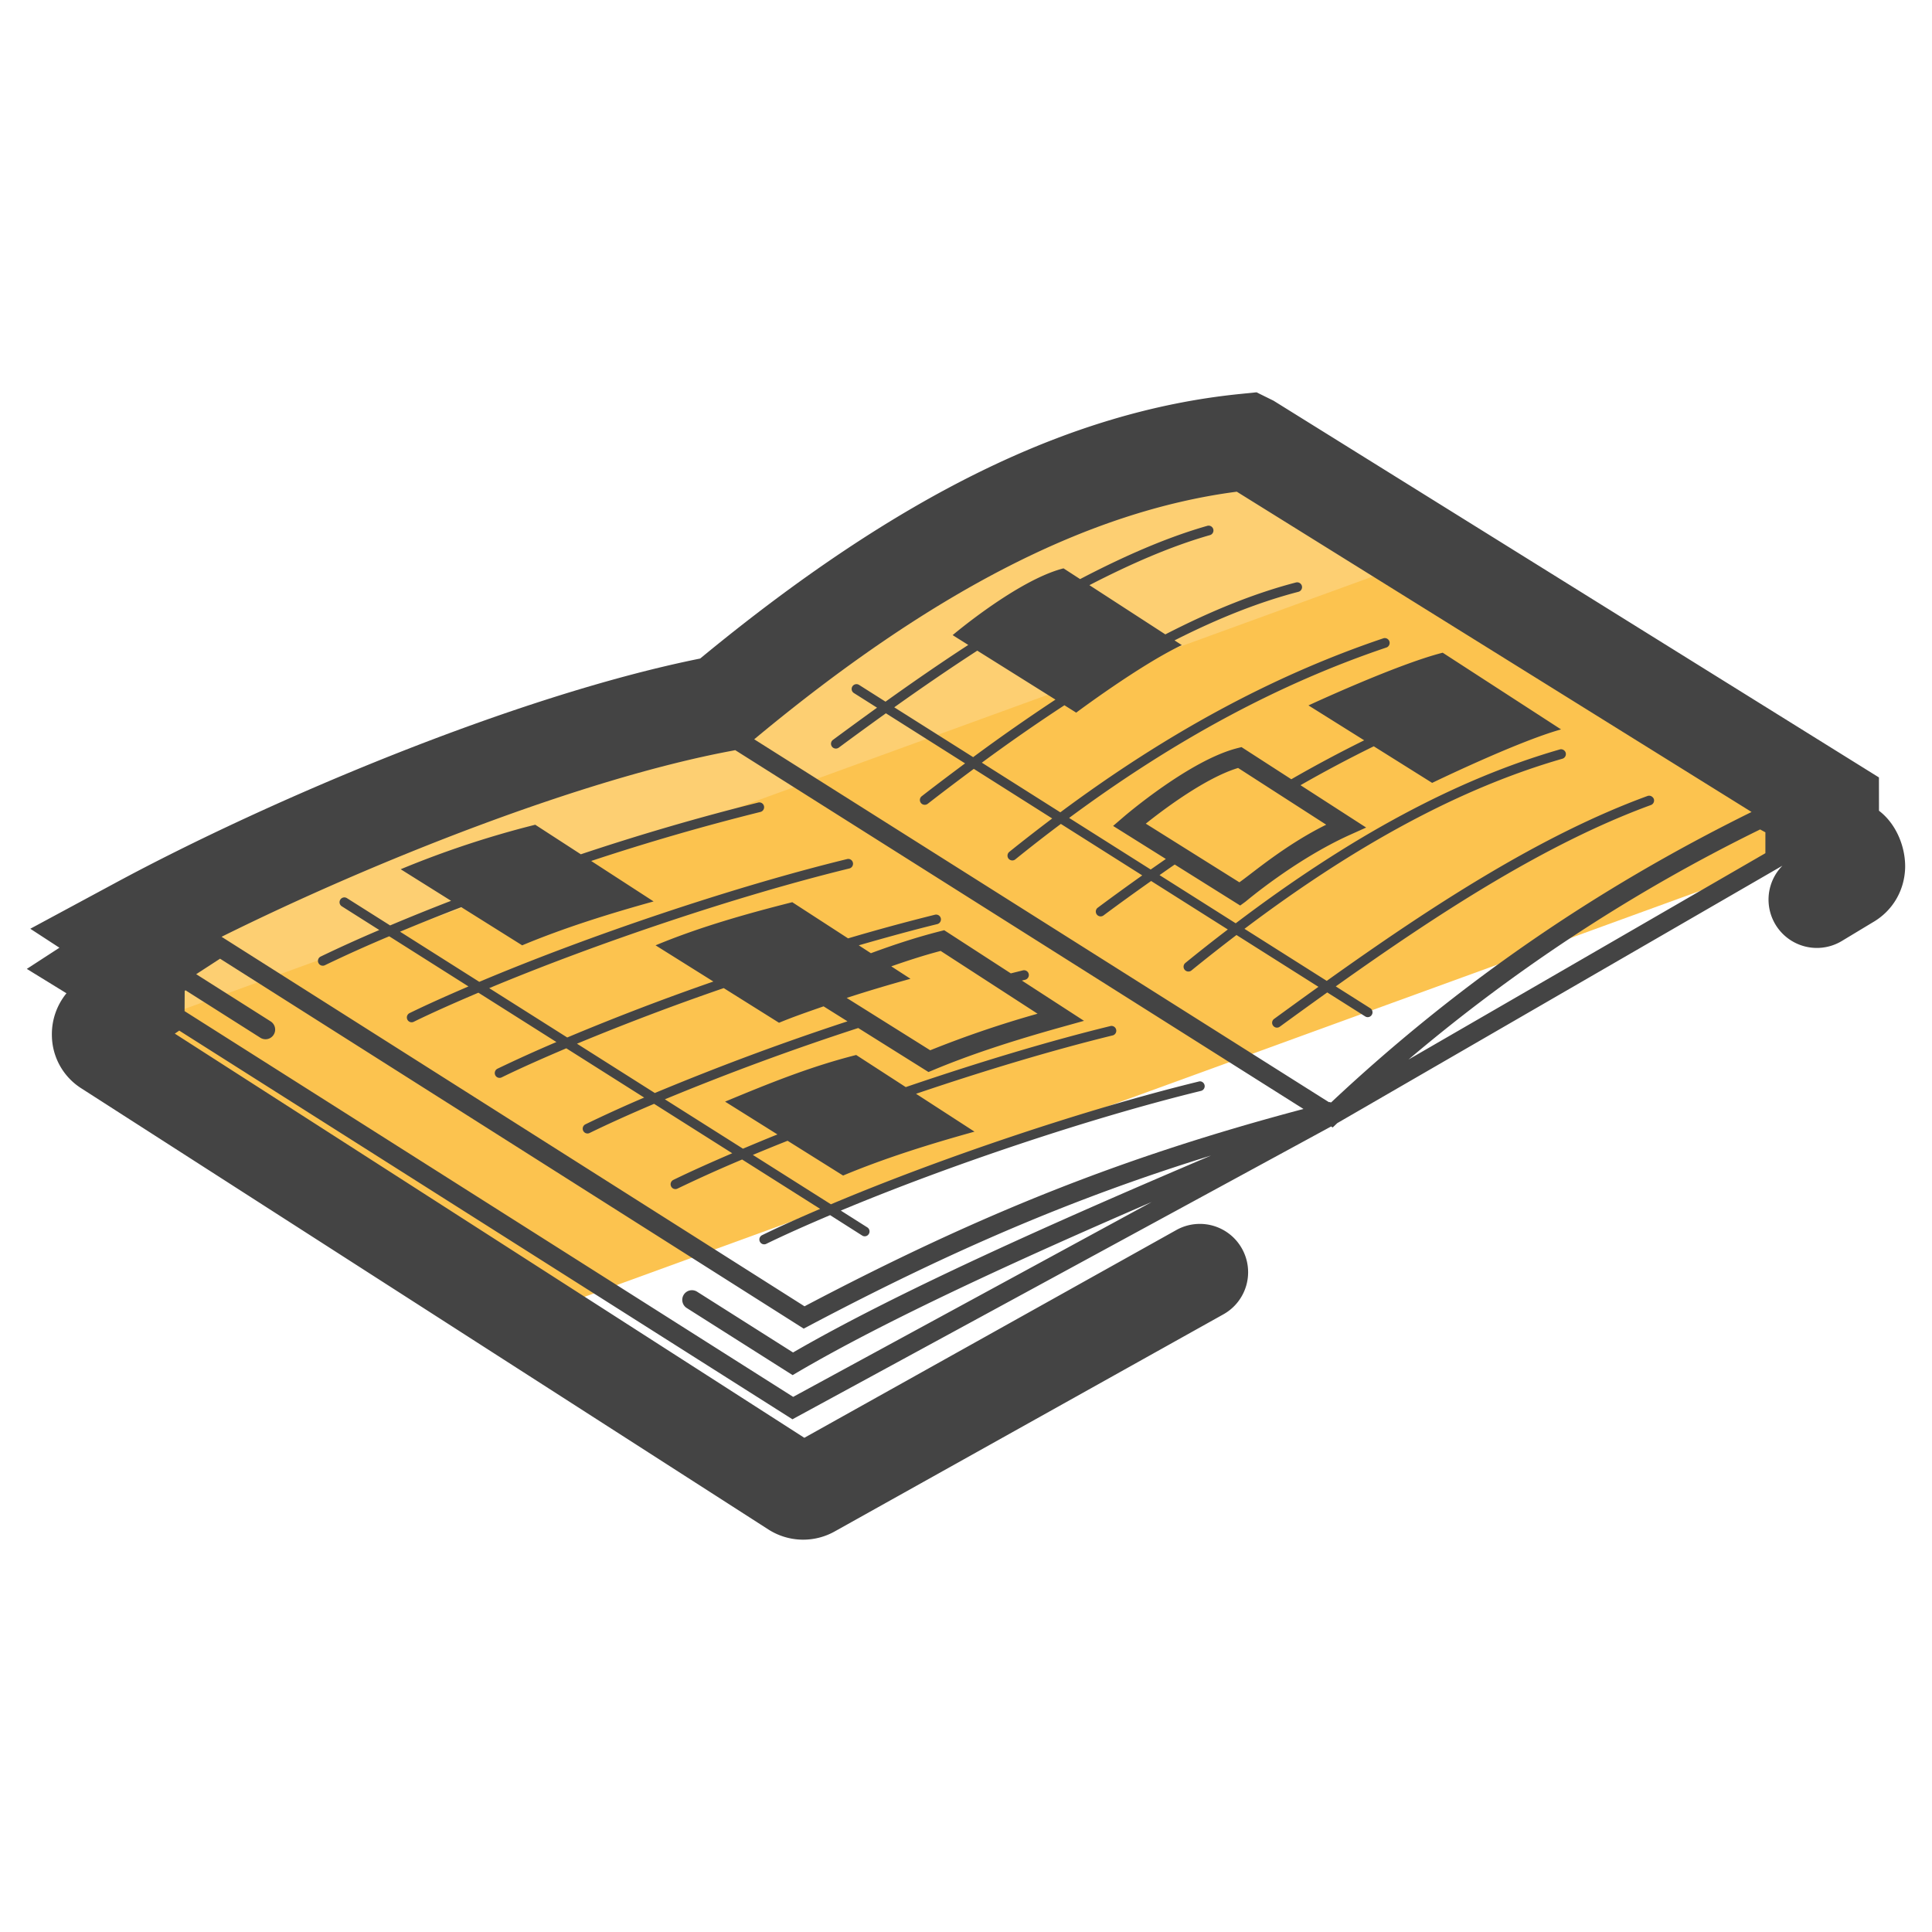
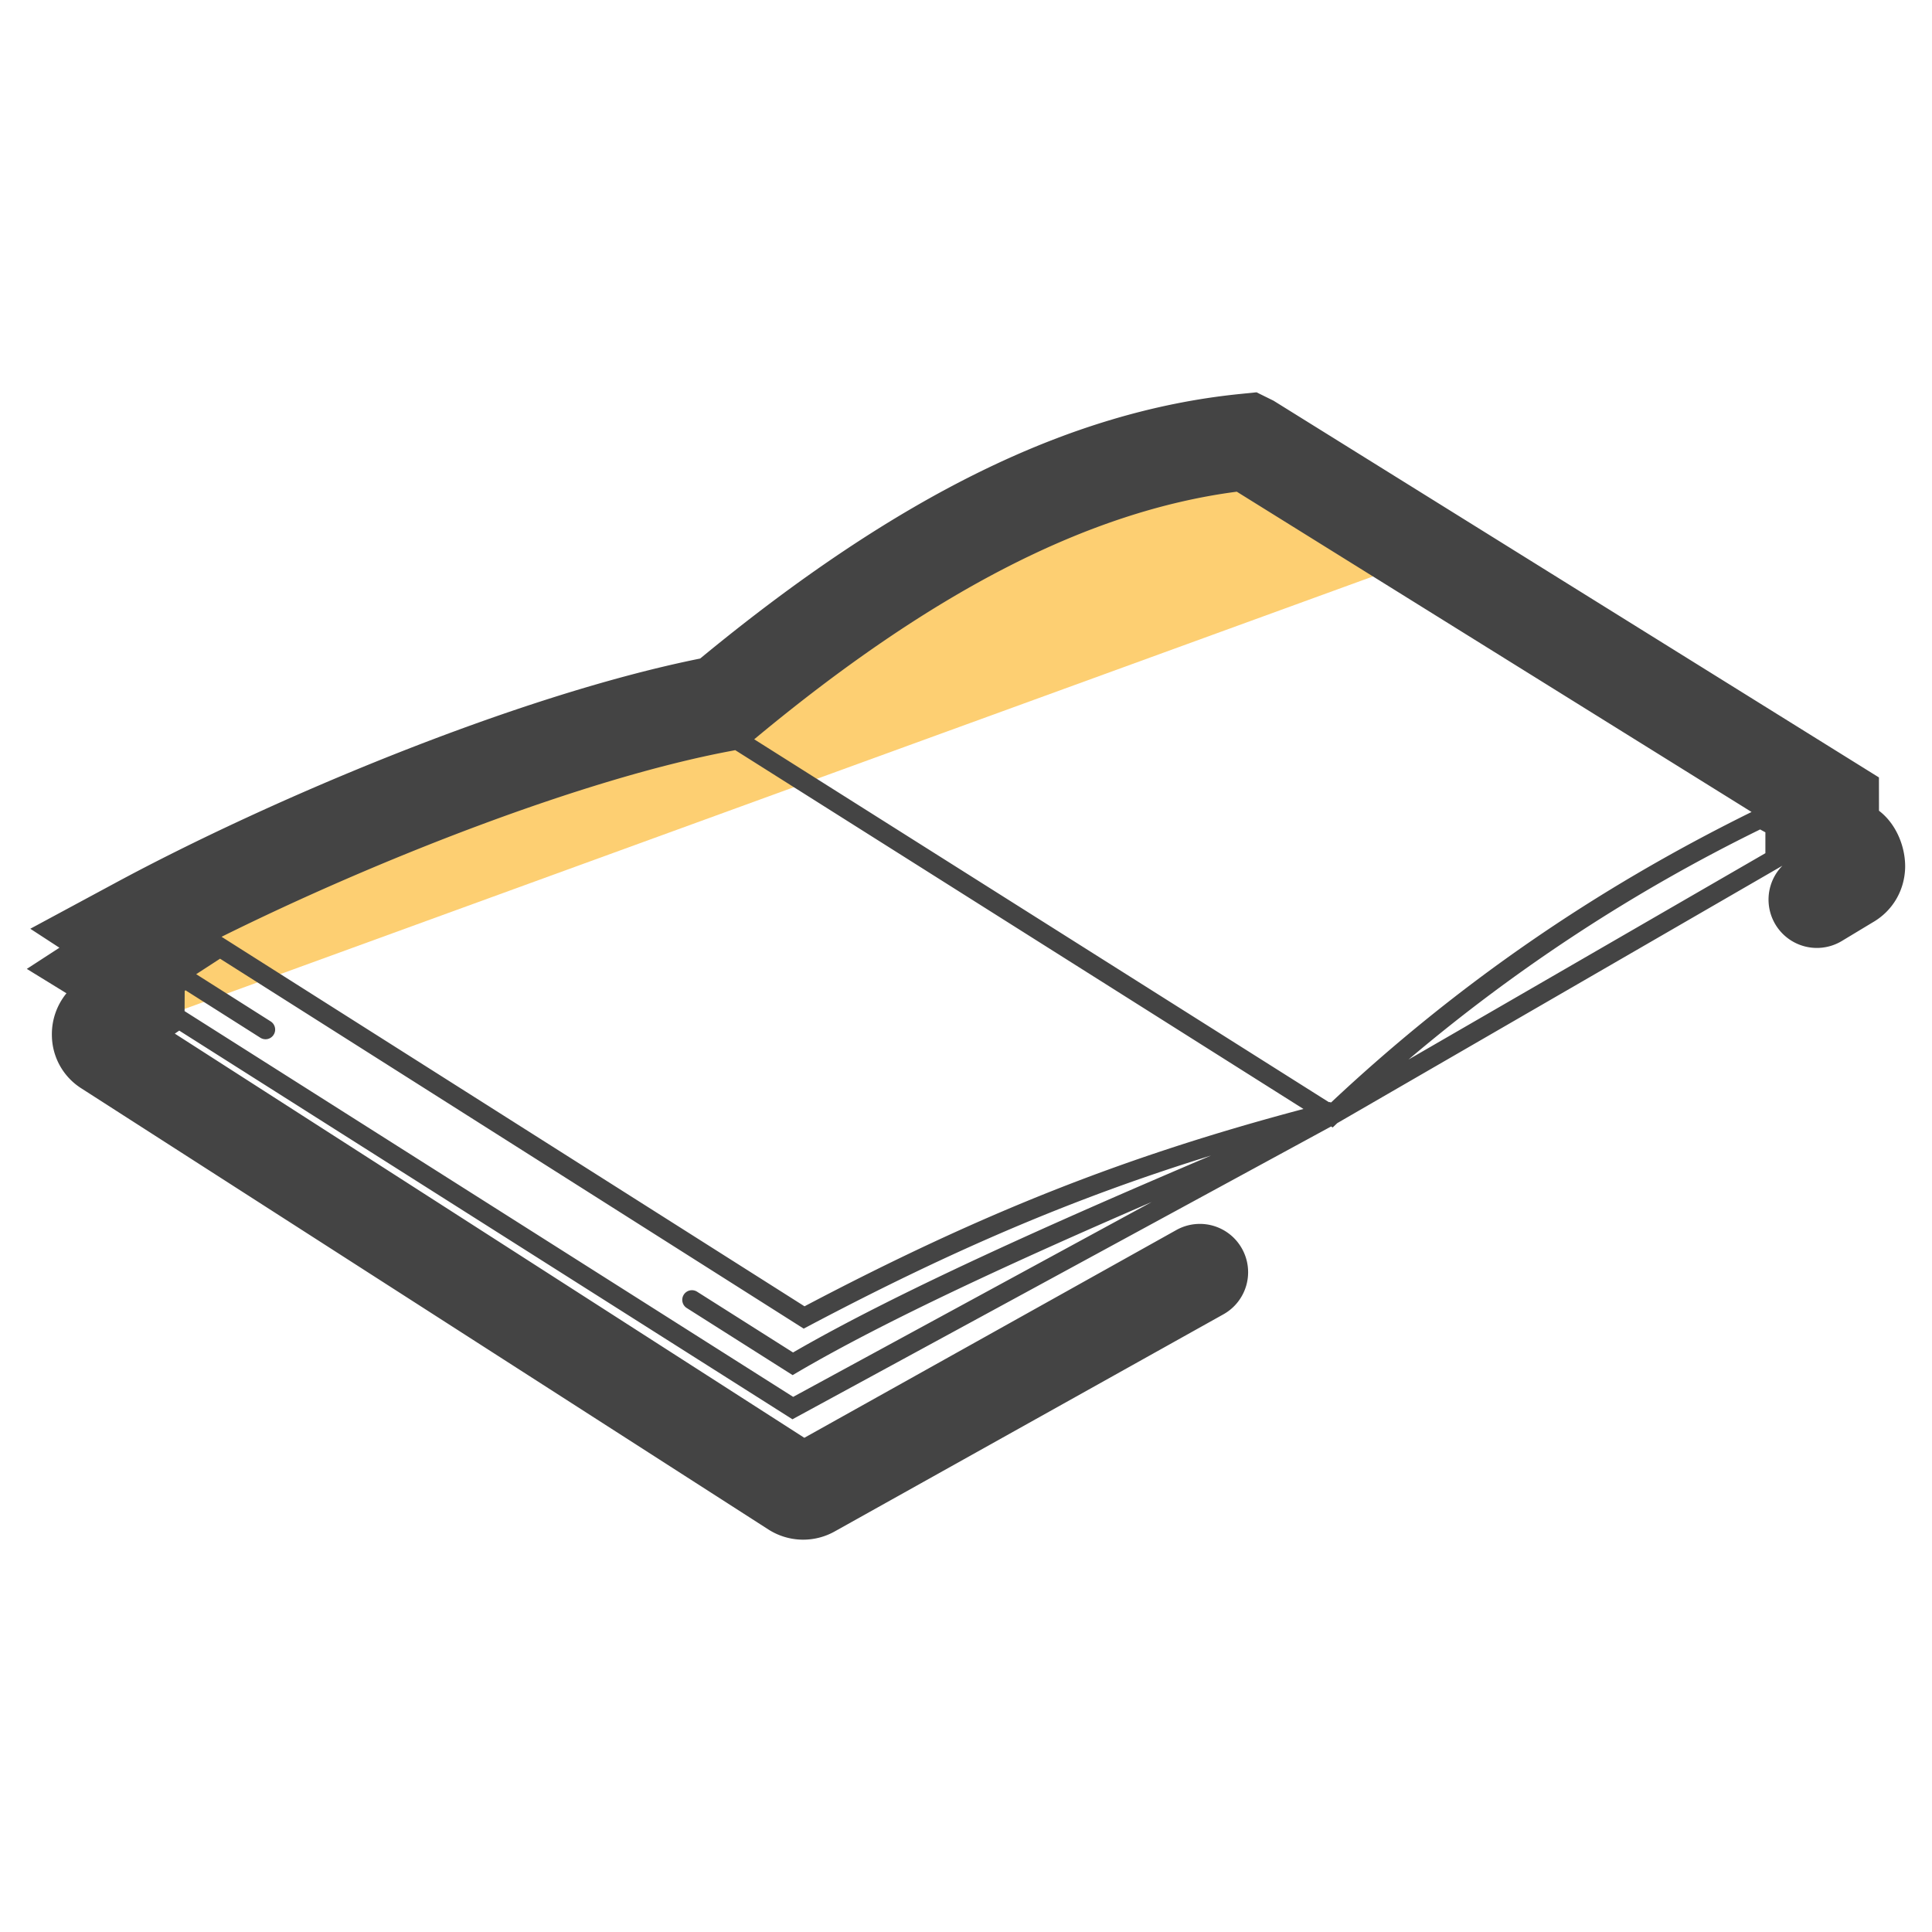
<svg xmlns="http://www.w3.org/2000/svg" version="1.0" viewBox="0 0 50 50">
-   <path fill="#FCC34F" d="M46.847 22.019L14.674 33.726 3.86 26.88a.4.4 0 01-.189-.328.41.41 0 01.18-.35c.153-.094.337-.215.449-.292l.004-.628-.409-.251.768-.498-.579-.377.337-.18c3.807-2.051 10.028-4.224 14.513-5.068 5.252-4.381 9.391-6.59 13.018-6.958l.076-.004 14.495 9.018-.144.148.144.144v.53l.233.148a.265.265 0 01.091.085z" />
  <path fill="#FDCF72" d="M36.338 14.625L3.676 26.512a.396.396 0 01.175-.31c.153-.094.337-.215.449-.292l.004-.628-.409-.251.768-.498-.579-.377.337-.18c3.807-2.051 10.028-4.224 14.513-5.068 5.252-4.381 9.391-6.59 13.018-6.958l.076-.004 4.31 2.679z" />
  <g fill="#444">
-     <path d="M22.312 31.975a.122.122 0 00.172-.039.124.124 0 00-.039-.172l-.685-.434c2.803-1.171 6.456-2.398 9.322-3.098a.125.125 0 00.092-.15c-.016-.067-.084-.112-.15-.092-2.932.715-6.685 1.981-9.52 3.177l-2.02-1.278c.293-.122.589-.244.899-.366l1.436.9c1.095-.458 2.273-.823 3.401-1.136l-1.513-.98c1.757-.596 3.543-1.133 5.098-1.513a.125.125 0 00-.058-.242c-1.616.394-3.481.959-5.306 1.582l-1.283-.831c-1.183.299-2.256.734-3.393 1.207l1.355.849c-.309.124-.601.246-.892.369l-2.021-1.278a68.25 68.25 0 015.004-1.845l1.818 1.139.12-.05c.918-.384 1.99-.742 3.371-1.126l.534-.149-1.608-1.042.085-.021a.126.126 0 00.092-.151.125.125 0 00-.15-.092l-.313.078-1.724-1.117-.106.027c-.614.156-1.202.35-1.791.568l-.314-.204c.702-.202 1.39-.392 2.031-.549a.126.126 0 00.092-.151.125.125 0 00-.151-.092 52.97 52.97 0 00-2.249.612l-1.444-.936c-1.183.299-2.401.643-3.538 1.116l1.496.937a63.757 63.757 0 00-3.782 1.448l-2.019-1.277c2.801-1.17 6.45-2.396 9.32-3.097a.126.126 0 00.092-.151.123.123 0 00-.151-.092c-2.936.717-6.685 1.982-9.518 3.177l-2.051-1.298a60.048 60.048 0 011.585-.635l1.576.988c1.095-.458 2.273-.823 3.401-1.136L15.3 22.282a60.012 60.012 0 014.38-1.269.126.126 0 00.092-.151.123.123 0 00-.151-.092 61.863 61.863 0 00-4.589 1.339l-1.18-.765a24.862 24.862 0 00-3.482 1.152l1.304.817a55.41 55.41 0 00-1.578.637l-1.117-.706a.124.124 0 00-.172.039.124.124 0 00.039.172l.97.614a35.02 35.02 0 00-1.524.69.125.125 0 00.11.224 35.312 35.312 0 011.671-.752l2.051 1.298c-.547.235-1.069.467-1.524.69a.125.125 0 00-.058.167.123.123 0 00.167.057c.496-.243 1.07-.496 1.672-.752l2.019 1.277a35.64 35.64 0 00-1.525.69.125.125 0 00-.058.167.123.123 0 00.167.057c.496-.243 1.07-.496 1.672-.752l2.015 1.275a34.64 34.64 0 00-1.52.692.125.125 0 00-.058.167.123.123 0 00.167.057c.492-.24 1.057-.494 1.668-.754l2.022 1.279c-.546.235-1.068.467-1.524.69a.125.125 0 00-.058.167.123.123 0 00.167.057 36.359 36.359 0 011.671-.752l2.02 1.278c-.539.231-1.053.46-1.503.68a.125.125 0 00-.058.167.123.123 0 00.167.057c.491-.239 1.057-.49 1.651-.742l.829.527zm2.032-7.365l2.508 1.625a27.22 27.22 0 00-2.778.946l-2.162-1.355c.552-.18 1.107-.344 1.651-.495l-.497-.322c.421-.147.843-.285 1.278-.399zm-9.412 2.401a65.7 65.7 0 013.798-1.439l1.431.897c.374-.156.765-.289 1.153-.425l.619.388a68.005 68.005 0 00-4.986 1.855l-2.015-1.276zm27.703-6.41c-2.773 1.014-5.594 2.853-8.299 4.784l-2.129-1.347c2.923-2.205 5.628-3.653 8.227-4.402.066-.019.105-.088.086-.155s-.095-.105-.154-.085c-2.653.765-5.408 2.242-8.386 4.499l-1.971-1.247c.131-.092.263-.185.393-.274l1.694 1.061.136-.099c.015-.01 1.281-1.088 2.706-1.731l.418-.188-1.699-1.096a33.669 33.669 0 011.896-1.007l1.511.947s2.209-1.071 3.336-1.384l-3.063-1.985c-1.183.299-3.474 1.364-3.474 1.364l1.442.903c-.616.305-1.243.638-1.886 1.008l-1.289-.832-.106.027c-1.227.31-2.89 1.731-2.96 1.792l-.257.221 1.365.855-.392.273-2.111-1.335c2.733-2.022 5.435-3.475 8.219-4.413a.126.126 0 00-.08-.238c-2.836.956-5.586 2.438-8.367 4.506l-2.031-1.285a47.23 47.23 0 012.137-1.486l.305.191s1.645-1.231 2.733-1.748l-.188-.122c1.148-.582 2.209-.998 3.206-1.257a.125.125 0 00.09-.152.127.127 0 00-.152-.09c-1.049.272-2.17.72-3.382 1.344l-1.965-1.274c1.058-.547 2.11-1.007 3.111-1.293a.125.125 0 10-.068-.24c-1.058.302-2.169.793-3.284 1.376l-.429-.278c-1.183.299-2.87 1.728-2.87 1.728l.405.254c-.738.48-1.454.976-2.142 1.468l-.685-.434a.125.125 0 00-.172.039.124.124 0 00.039.172l.599.379c-.391.282-.773.561-1.14.832a.125.125 0 00.075.226.126.126 0 00.074-.024c.391-.29.801-.588 1.22-.889l2.049 1.296c-.367.274-.736.55-1.12.849a.124.124 0 00.077.223.13.13 0 00.077-.026c.408-.318.802-.614 1.192-.904l2.029 1.284c-.369.279-.739.565-1.11.864a.126.126 0 00-.02.176c.025.03.062.046.098.046a.12.12 0 00.078-.028 40.54 40.54 0 011.178-.917l2.106 1.332c-.373.265-.751.538-1.144.831a.125.125 0 10.149.2c.422-.314.826-.604 1.225-.886l1.985 1.255a43.11 43.11 0 00-1.099.866.125.125 0 10.158.194c.393-.32.78-.623 1.165-.917l2.121 1.341c-.385.276-.767.553-1.147.83a.123.123 0 00-.027.174.123.123 0 00.174.028c.406-.296.816-.592 1.228-.887l.981.62c.021.014.043.02.066.02a.123.123 0 00.105-.059.124.124 0 00-.039-.172l-.893-.565c2.666-1.898 5.44-3.7 8.157-4.694a.125.125 0 00.074-.16c-.03-.064-.099-.098-.165-.073zm-10.593-.726l2.28 1.468c-1.062.525-1.9 1.248-2.247 1.491l-2.422-1.518c.488-.39 1.559-1.19 2.389-1.441zm-8.899-1.57c.692-.493 1.41-.987 2.149-1.466l2.023 1.267c-.682.451-1.387.939-2.13 1.489l-2.042-1.29z" />
    <path d="M48.628 20.982l-.001-.862-15.668-9.75-.44-.217-.424.043c-4.402.443-8.85 2.621-13.975 6.847-4.79.966-11.159 3.663-15.131 5.805L.784 24.036l.754.491-.844.548 1.026.631a1.672 1.672 0 00-.377 1.099 1.64 1.64 0 00.771 1.367l17.769 11.409a1.669 1.669 0 001.72.052l10.058-5.618a1.248 1.248 0 00.481-1.7 1.247 1.247 0 00-1.7-.481l-9.626 5.376L4.524 26.75l.115-.078 15.745 9.98.124.079 13.941-7.578.041.026.119-.113 11.52-6.662a1.251 1.251 0 001.529 1.954l.814-.491c.506-.293.817-.817.833-1.411.011-.54-.232-1.137-.677-1.474zM5.734 24.244c3.974-1.973 9.341-4.086 13.169-4.806l.125-.024L33.733 28.7c-4.622 1.227-8.32 2.688-12.912 5.107L5.734 24.244zm28.663 4.278l-.006.002-12.853-8.116-2.019-1.275c4.576-3.807 8.643-5.906 12.489-6.408l13.322 8.289c-4.06 2.003-7.629 4.466-10.881 7.517-.018-.001-.034-.013-.052-.009zm-29.62-2.354l.003-.524.022-.015 1.935 1.227a.248.248 0 00.345-.077.25.25 0 00-.077-.345l-1.928-1.222.618-.401 14.982 9.496.123.078.128-.068c3.75-1.982 6.89-3.32 10.414-4.412-4.053 1.722-8.132 3.541-10.818 5.097l-2.479-1.57a.25.25 0 10-.268.422l2.736 1.734.131-.077c2.284-1.339 5.657-2.888 9.163-4.404l-9.28 5.044-15.75-9.983zm40.912-4.088l-9.237 5.341a43.968 43.968 0 019.1-5.955l.136.074v.54z" />
  </g>
</svg>